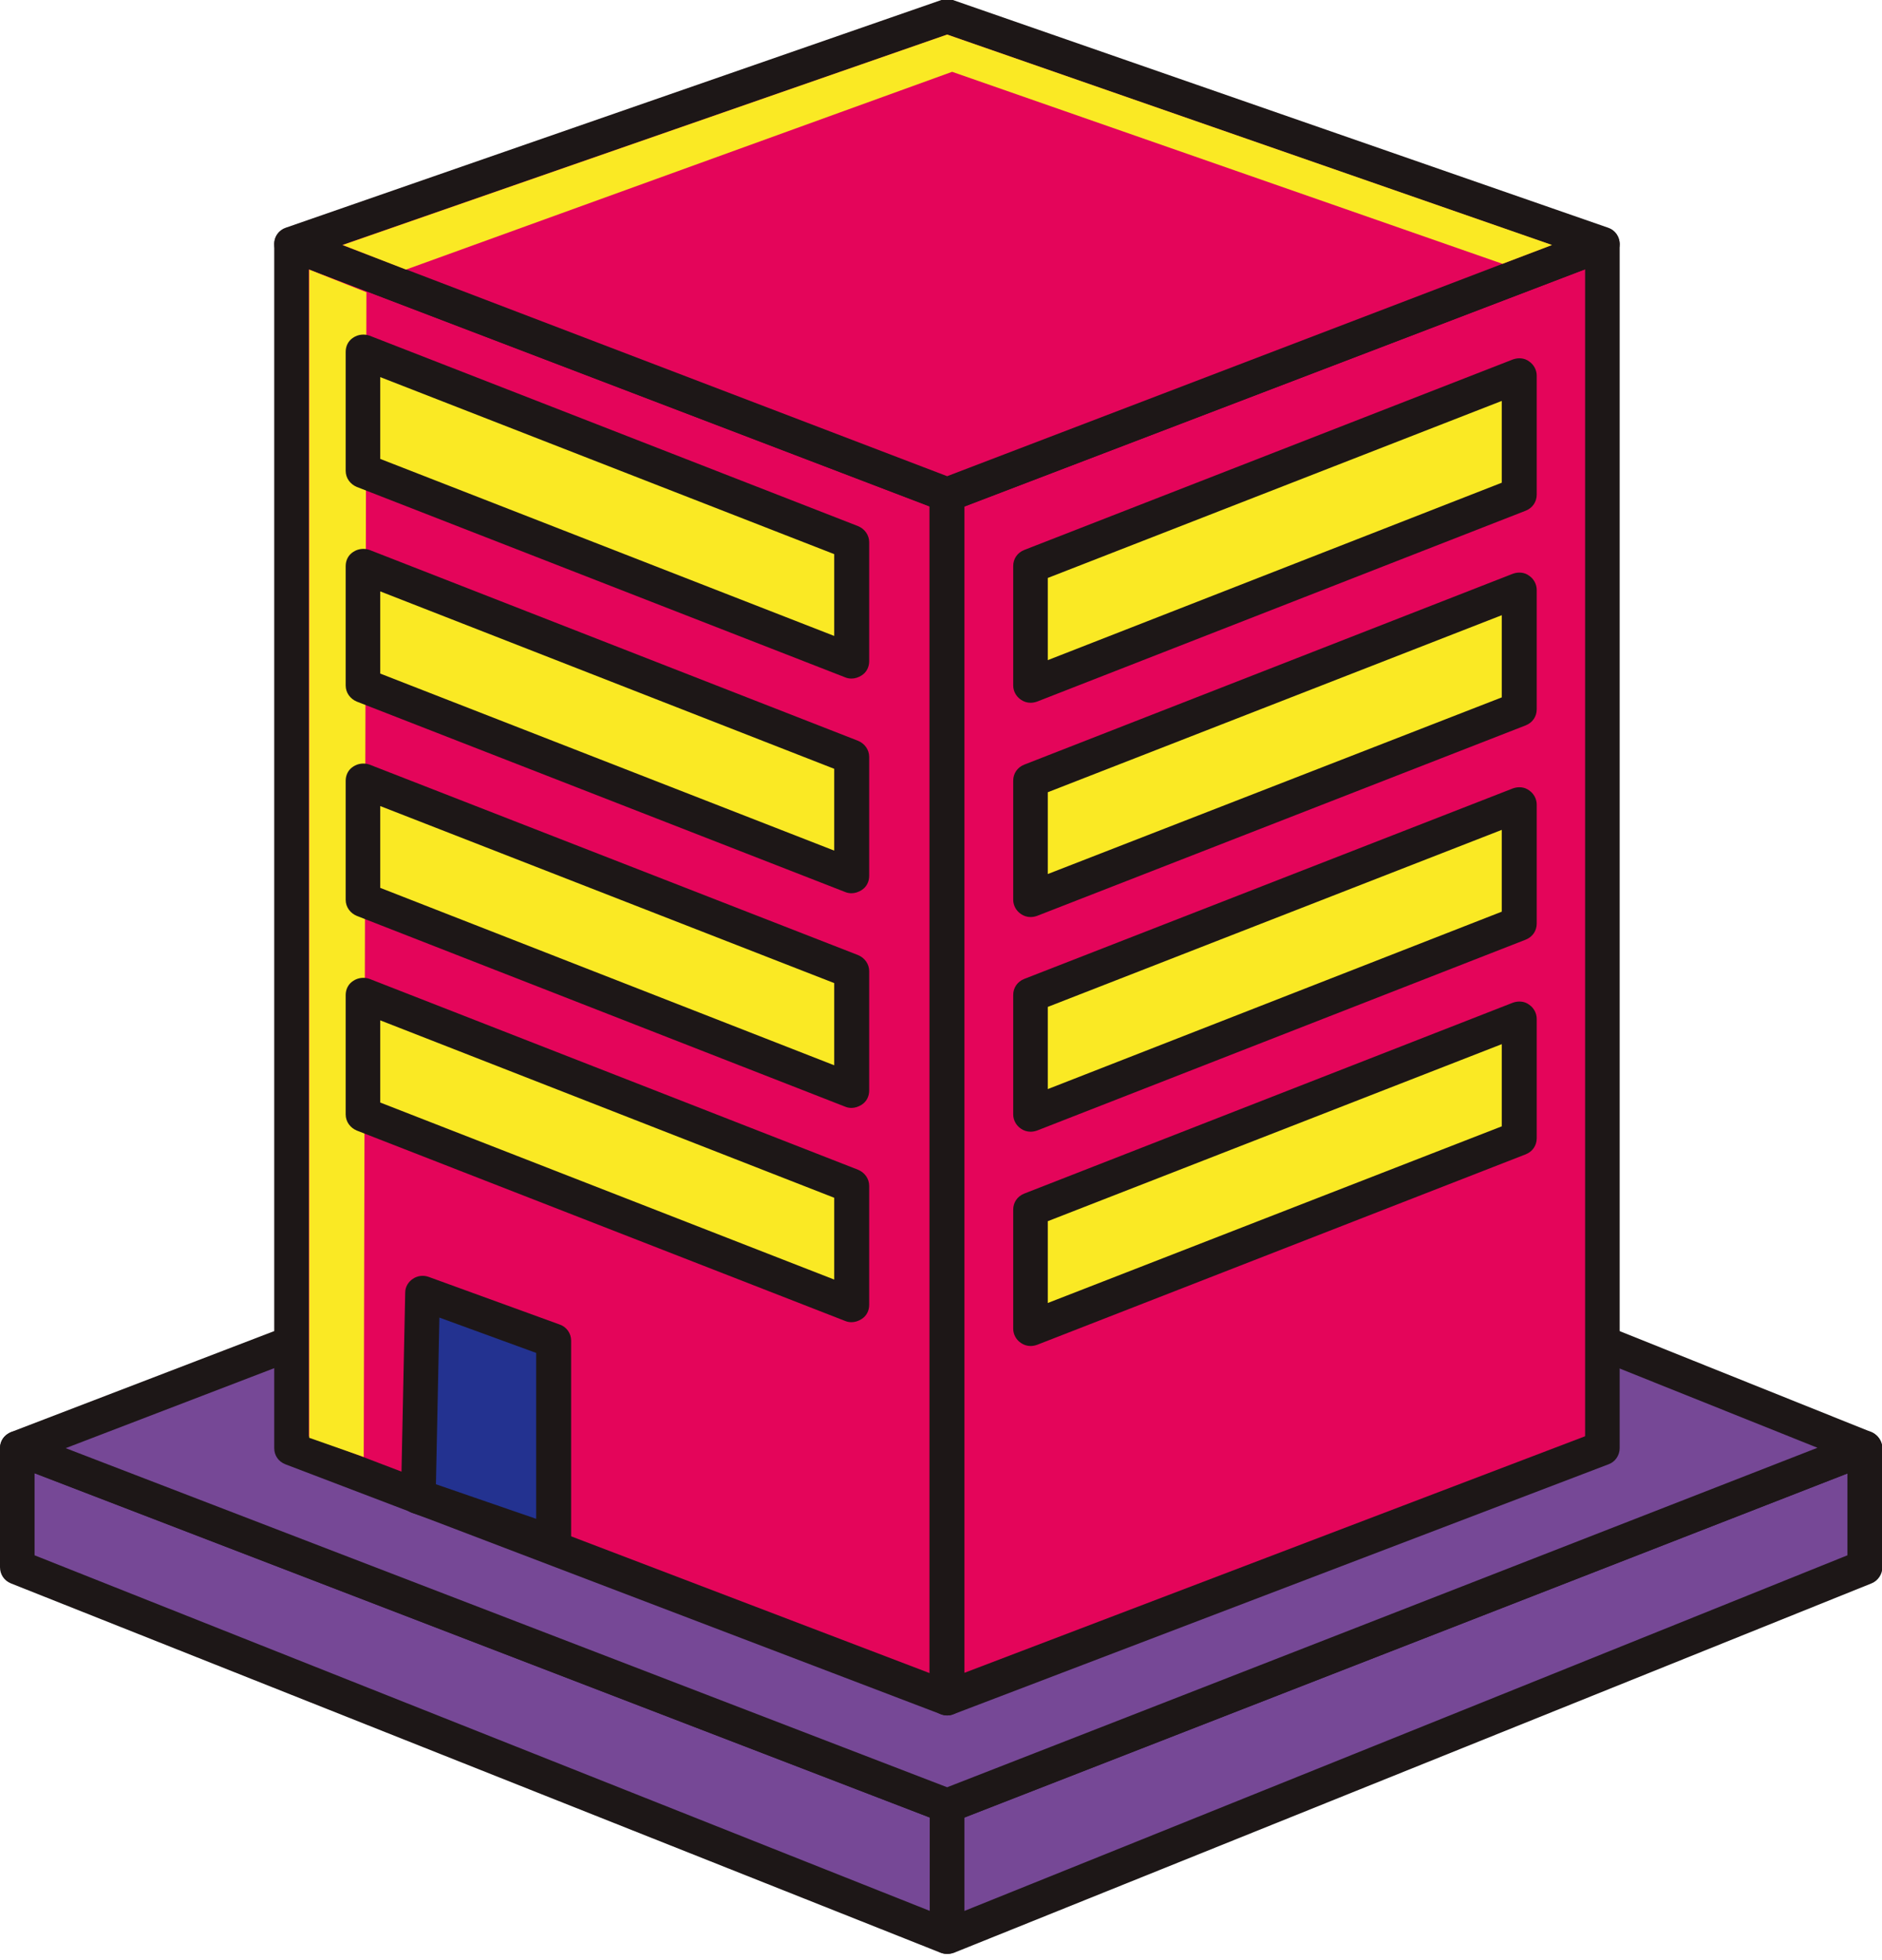
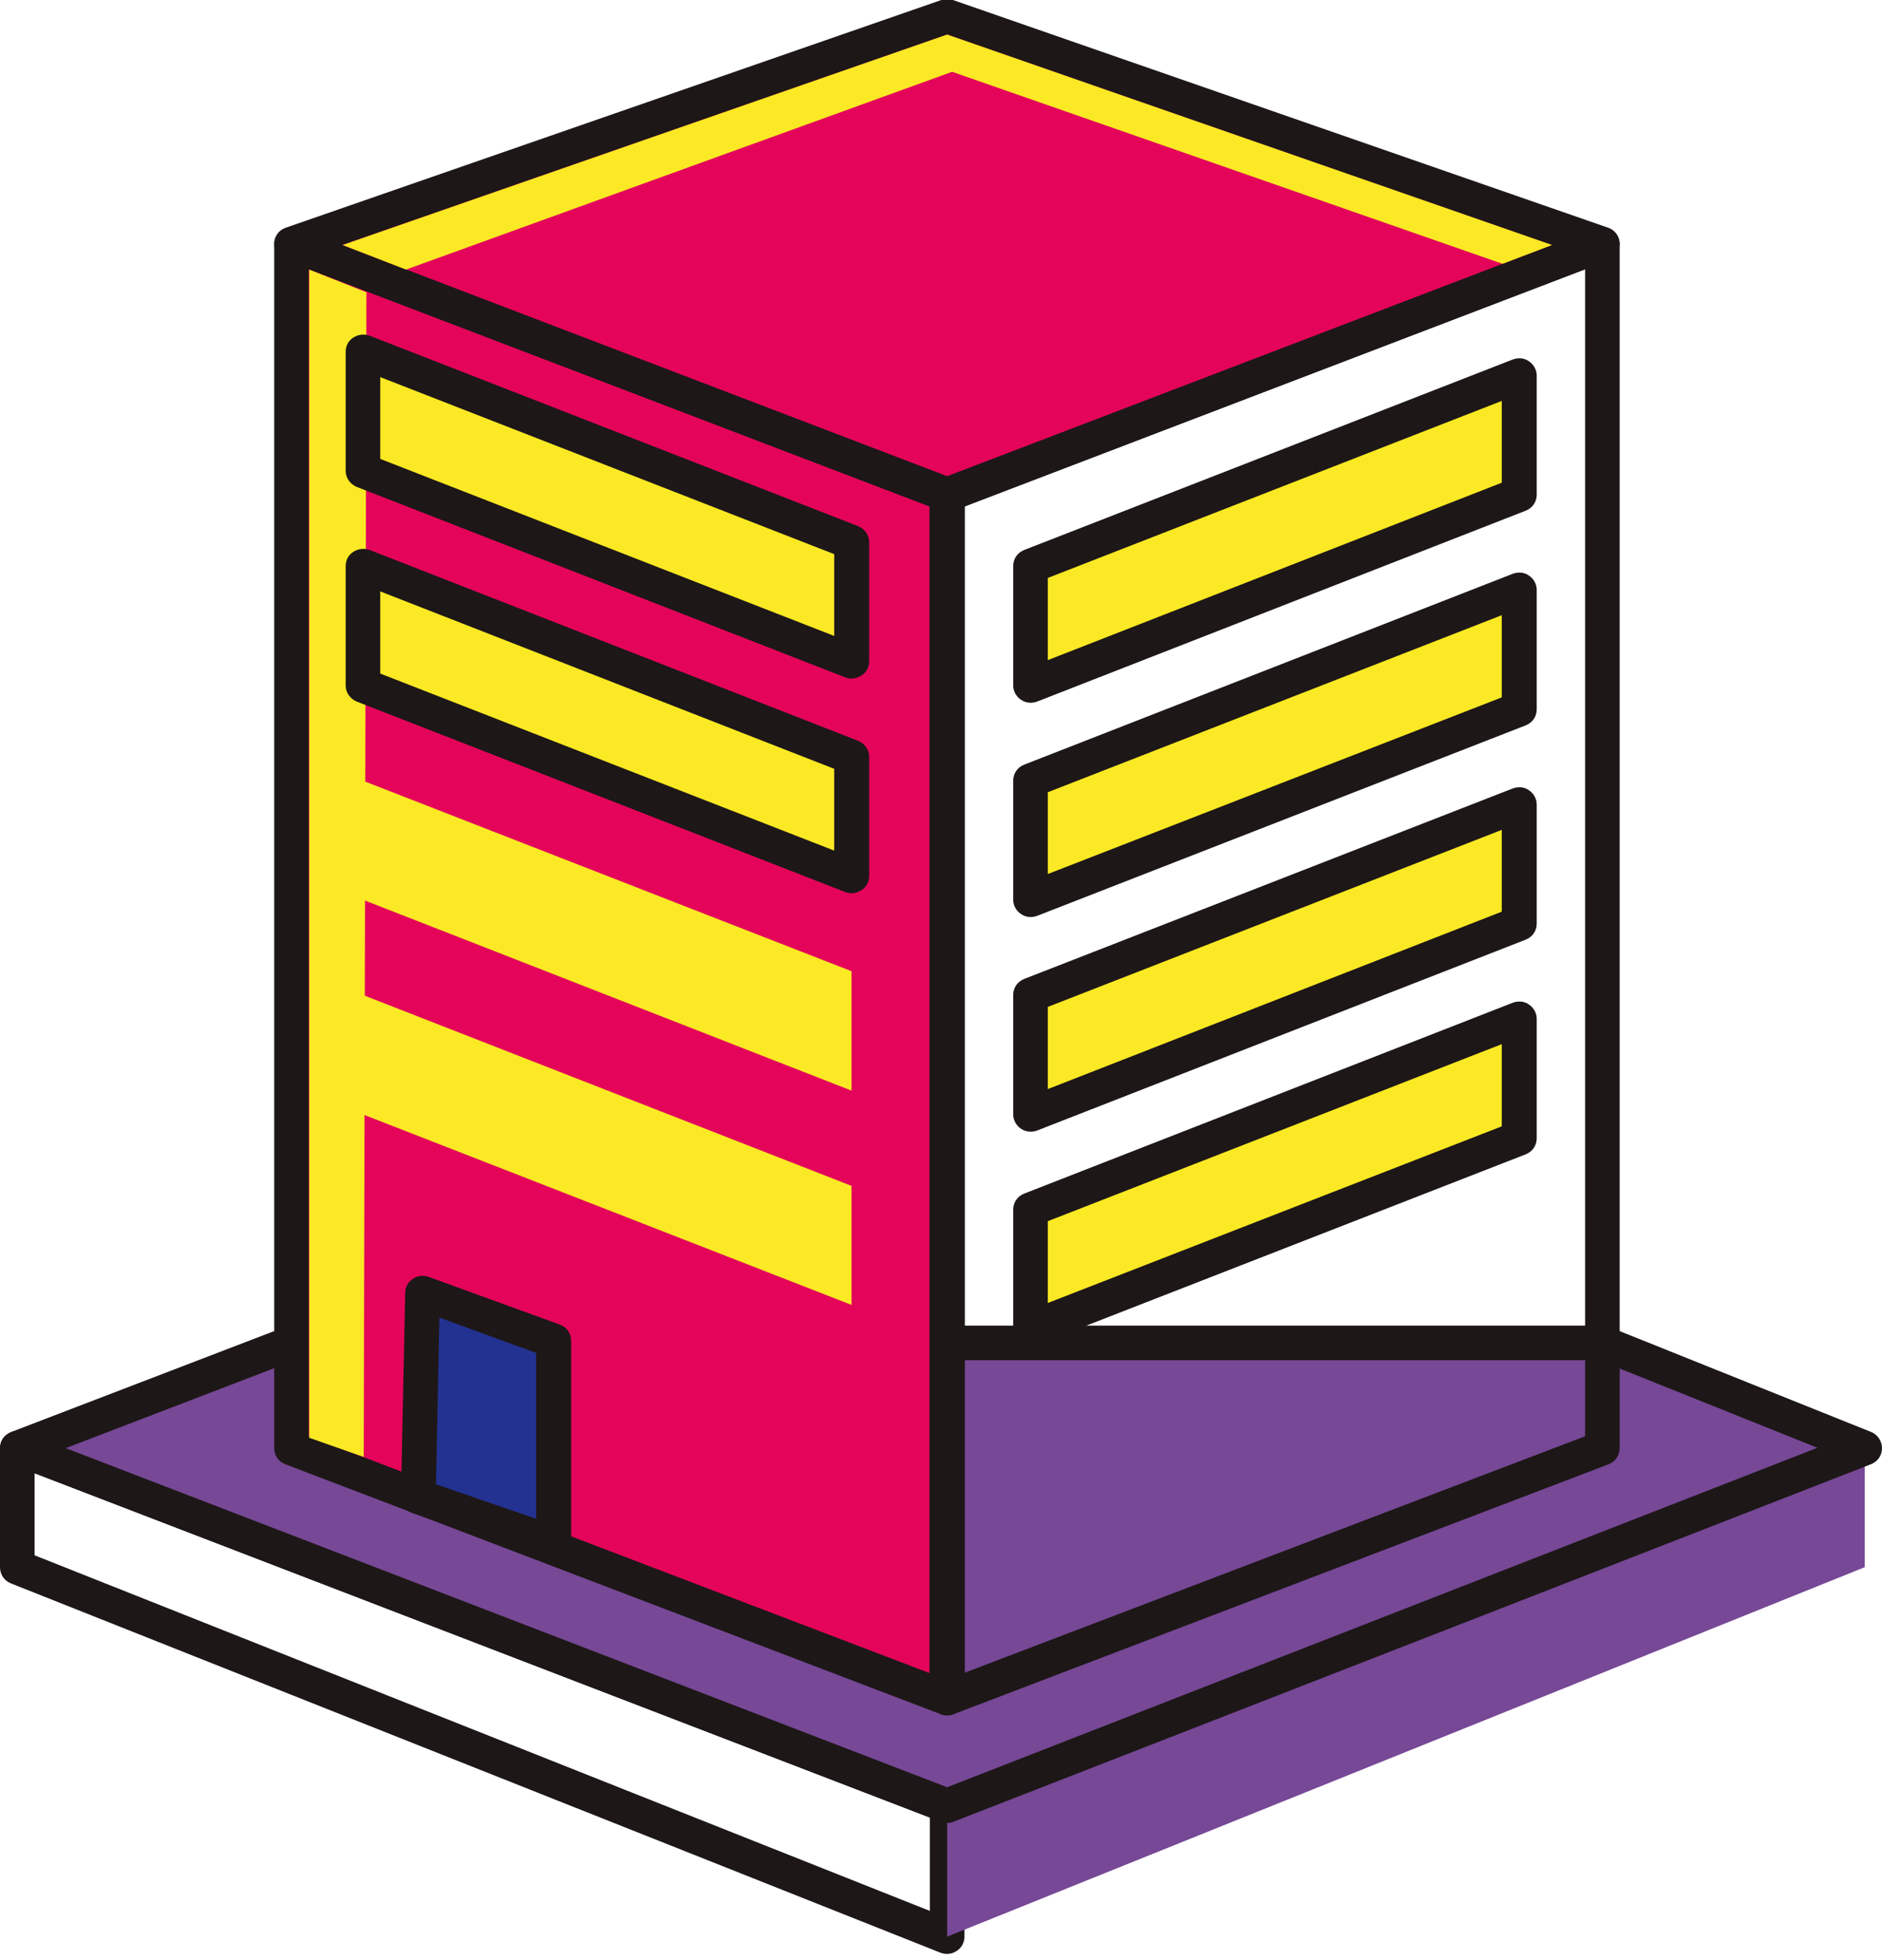
<svg xmlns="http://www.w3.org/2000/svg" version="1.1" id="Layer_1" x="0" y="0" viewBox="0 0 490 510.3" xml:space="preserve">
  <style>.st0{fill:#764896}.st1{fill:#1d1717}.st2{fill:#e4055a}.st3{fill:#fae924}.st4{fill:#233290}</style>
-   <path class="st0" d="m4.5 377.1 242.1 93.1v34.1L4.5 408.1z" />
  <path class="st1" d="M246.6 508.8c-.6 0-1.1-.1-1.7-.3L2.8 412.3c-1.7-.7-2.8-2.3-2.8-4.2v-31c0-1.5.7-2.9 2-3.7 1.2-.8 2.8-1 4.2-.5l242 93.1c1.7.7 2.9 2.3 2.9 4.2v34.1c0 1.5-.7 2.9-2 3.7-.7.5-1.6.8-2.5.8zM9 405l233.1 92.6v-24.3L9 383.6V405z" />
  <path class="st0" d="m246.6 470.2 238.9-93.1v31l-238.9 96.2z" />
-   <path class="st1" d="M246.6 508.8c-.9 0-1.8-.3-2.5-.8-1.2-.8-2-2.2-2-3.7v-34.1c0-1.9 1.1-3.5 2.9-4.2l238.9-93.1c1.4-.5 3-.4 4.2.5 1.2.8 2 2.2 2 3.7v31c0 1.8-1.1 3.5-2.8 4.2l-238.9 96.2c-.6.2-1.2.3-1.8.3zm4.5-35.5v24.3L481 405v-21.3l-229.9 89.6z" />
  <path class="st0" d="m4.5 377.1 71.4-27.4h341.3l68.3 27.4-238.9 93.1z" />
  <path class="st1" d="M246.6 474.7c-.5 0-1.1-.1-1.6-.3L2.9 381.3c-1.7-.7-2.9-2.3-2.9-4.2 0-1.9 1.2-3.5 2.9-4.2l71.4-27.4c.5-.2 1.1-.3 1.6-.3h341.3c.6 0 1.1.1 1.7.3l68.3 27.4c1.7.7 2.8 2.4 2.8 4.2 0 1.9-1.1 3.5-2.9 4.2l-238.9 93.1c-.5.2-1 .3-1.6.3zM17.1 377.1l229.5 88.3L473.2 377l-56.9-22.8H76.8l-59.7 22.9z" />
  <path class="st2" d="m75.9 377.1 170.7 65.1V128.8L75.9 63.6z" />
  <path class="st1" d="M246.6 446.7c-.5 0-1.1-.1-1.6-.3L74.3 381.3c-1.8-.7-2.9-2.3-2.9-4.2V63.6c0-1.5.7-2.9 2-3.7 1.2-.8 2.8-1 4.2-.5l170.7 65.2c1.7.7 2.9 2.3 2.9 4.2v313.4c0 1.5-.7 2.9-2 3.7-.8.5-1.7.8-2.6.8zM80.4 374l161.7 61.7V131.9L80.4 70.1V374z" />
-   <path class="st2" d="m417.2 377.1-170.6 65.1V128.8l170.6-65.2z" />
  <path class="st1" d="M246.6 446.7c-.9 0-1.8-.3-2.6-.8-1.2-.8-2-2.2-2-3.7V128.8c0-1.9 1.2-3.5 2.9-4.2l170.6-65.2c1.4-.5 2.9-.3 4.2.5 1.2.8 2 2.2 2 3.7v313.5c0 1.9-1.2 3.6-2.9 4.2l-170.6 65.1c-.5.2-1 .3-1.6.3zm4.5-314.8v303.7L412.7 374V70.1l-161.6 61.8zm166.1 245.2z" />
  <path class="st2" d="M417.2 63.6 246.6 4.3 75.9 63.6l170.7 65.2z" />
  <path class="st1" d="M246.6 133.3c-.5 0-1.1-.1-1.6-.3L74.3 67.8c-1.8-.7-2.9-2.4-2.9-4.3s1.2-3.6 3-4.2L245.1 0c1-.3 2-.3 3 0l170.6 59.3c1.8.6 3 2.3 3 4.2 0 1.9-1.1 3.6-2.9 4.3L248.2 133c-.5.2-1 .3-1.6.3zM89.1 63.8 246.6 124 404 63.8 246.6 9 89.1 63.8z" />
  <path class="st3" d="m395.5 97.8-127.2 49.6v31.1l127.2-49.7z" />
  <path class="st1" d="M268.3 183c-.9 0-1.8-.3-2.5-.8-1.2-.8-2-2.2-2-3.7v-31.1c0-1.9 1.1-3.5 2.9-4.2l127.2-49.6c1.4-.5 3-.4 4.2.5 1.2.8 2 2.2 2 3.7v31c0 1.9-1.1 3.5-2.9 4.2L270 182.7c-.6.2-1.1.3-1.7.3zm4.5-32.5v21.4L391 125.7v-21.3l-118.2 46.1z" />
  <path class="st3" d="m395.5 153.6-127.2 49.7v31l127.2-49.6z" />
  <path class="st1" d="M268.3 238.8c-.9 0-1.8-.3-2.5-.8-1.2-.8-2-2.2-2-3.7v-31c0-1.9 1.1-3.5 2.9-4.2l127.2-49.7c1.4-.5 3-.4 4.2.5 1.2.8 2 2.2 2 3.7v31.1c0 1.9-1.1 3.5-2.9 4.2L270 238.5c-.6.2-1.1.3-1.7.3zm4.5-32.5v21.3l118.2-46v-21.4l-118.2 46.1z" />
  <path class="st3" d="m395.5 209.5-127.2 49.6v31.1l127.2-49.7z" />
  <path class="st1" d="M268.3 294.7c-.9 0-1.8-.3-2.5-.8-1.2-.8-2-2.2-2-3.7v-31.1c0-1.9 1.1-3.5 2.9-4.2l127.2-49.6c1.4-.5 3-.4 4.2.5 1.2.8 2 2.2 2 3.7v31c0 1.9-1.1 3.5-2.9 4.2L270 294.4c-.6.2-1.1.3-1.7.3zm4.5-32.5v21.4L391 237.4v-21.3l-118.2 46.1z" />
  <g>
    <path class="st3" d="M395.5 265.3 268.3 315v31l127.2-49.6z" />
    <path class="st1" d="M268.3 350.5c-.9 0-1.8-.3-2.5-.8-1.2-.8-2-2.2-2-3.7v-31c0-1.9 1.1-3.5 2.9-4.2l127.2-49.7c1.4-.5 3-.4 4.2.5 1.2.8 2 2.2 2 3.7v31.1c0 1.9-1.1 3.5-2.9 4.2L270 350.2c-.6.2-1.1.3-1.7.3zm4.5-32.5v21.3l118.2-46v-21.4L272.8 318z" />
  </g>
  <g>
    <path class="st4" d="m108.9 389.7 1.1-53 34.1 12.4v52.7z" />
    <path class="st1" d="M144.1 406.3c-.5 0-1-.1-1.5-.2L107.4 394c-1.9-.6-3.1-2.4-3-4.4l1.1-53c0-1.5.8-2.8 2-3.6s2.7-1 4.1-.5l34.1 12.4c1.8.6 3 2.3 3 4.2v52.7c0 1.5-.7 2.8-1.9 3.7-.8.5-1.8.8-2.7.8zm-30.6-19.8 26.1 9v-43.2l-25.2-9.2-.9 43.4z" />
  </g>
  <g>
    <path class="st3" d="M246.6 9 89.2 63.8l16.5 6.4 142.2-51.5 143.3 50 12.9-4.9z" />
  </g>
  <g>
    <path class="st3" d="m80.5 70.2 14.9 5.9-.7 303.3-14.2-5z" />
  </g>
  <g>
    <path class="st3" d="m94.5 91.6 127.2 49.6v31L94.5 122.6z" />
    <path class="st1" d="M221.7 176.7c-.6 0-1.1-.1-1.6-.3L92.9 126.8c-1.7-.7-2.9-2.3-2.9-4.2v-31c0-1.5.7-2.9 2-3.7 1.2-.8 2.8-1 4.2-.5L223.4 137c1.7.7 2.9 2.3 2.9 4.2v31c0 1.5-.7 2.9-2 3.7-.8.5-1.7.8-2.6.8zM99 119.5l118.2 46.1v-21.3L99 98.2v21.3z" />
  </g>
  <g>
    <path class="st3" d="m94.5 147.4 127.2 49.7v31L94.5 178.5z" />
    <path class="st1" d="M221.7 232.6c-.6 0-1.1-.1-1.6-.3L92.9 182.7c-1.7-.7-2.9-2.3-2.9-4.2v-31.1c0-1.5.7-2.9 2-3.7 1.2-.8 2.8-1 4.2-.5l127.2 49.7c1.7.7 2.9 2.3 2.9 4.2v31c0 1.5-.7 2.9-2 3.7-.8.5-1.7.8-2.6.8zM99 175.4l118.2 46.1v-21.3L99 154v21.4z" />
  </g>
  <g>
    <path class="st3" d="m94.5 203.3 127.2 49.6V284L94.5 234.3z" />
-     <path class="st1" d="M221.7 288.5c-.6 0-1.1-.1-1.6-.3L92.9 238.5c-1.7-.7-2.9-2.3-2.9-4.2v-31c0-1.5.7-2.9 2-3.7 1.2-.8 2.8-1 4.2-.5l127.2 49.6c1.7.7 2.9 2.3 2.9 4.2V284c0 1.5-.7 2.9-2 3.7-.8.5-1.7.8-2.6.8zM99 231.2l118.2 46.2V256L99 209.9v21.3z" />
  </g>
  <g>
    <path class="st3" d="m94.5 259.1 127.2 49.7v31L94.5 290.2z" />
-     <path class="st1" d="M221.7 344.3c-.6 0-1.1-.1-1.6-.3L92.9 294.4c-1.7-.7-2.9-2.3-2.9-4.2v-31.1c0-1.5.7-2.9 2-3.7 1.2-.8 2.8-1 4.2-.5l127.2 49.7c1.7.7 2.9 2.3 2.9 4.2v31c0 1.5-.7 2.9-2 3.7-.8.5-1.7.8-2.6.8zM99 287.1l118.2 46.1v-21.3L99 265.7v21.4z" />
  </g>
</svg>